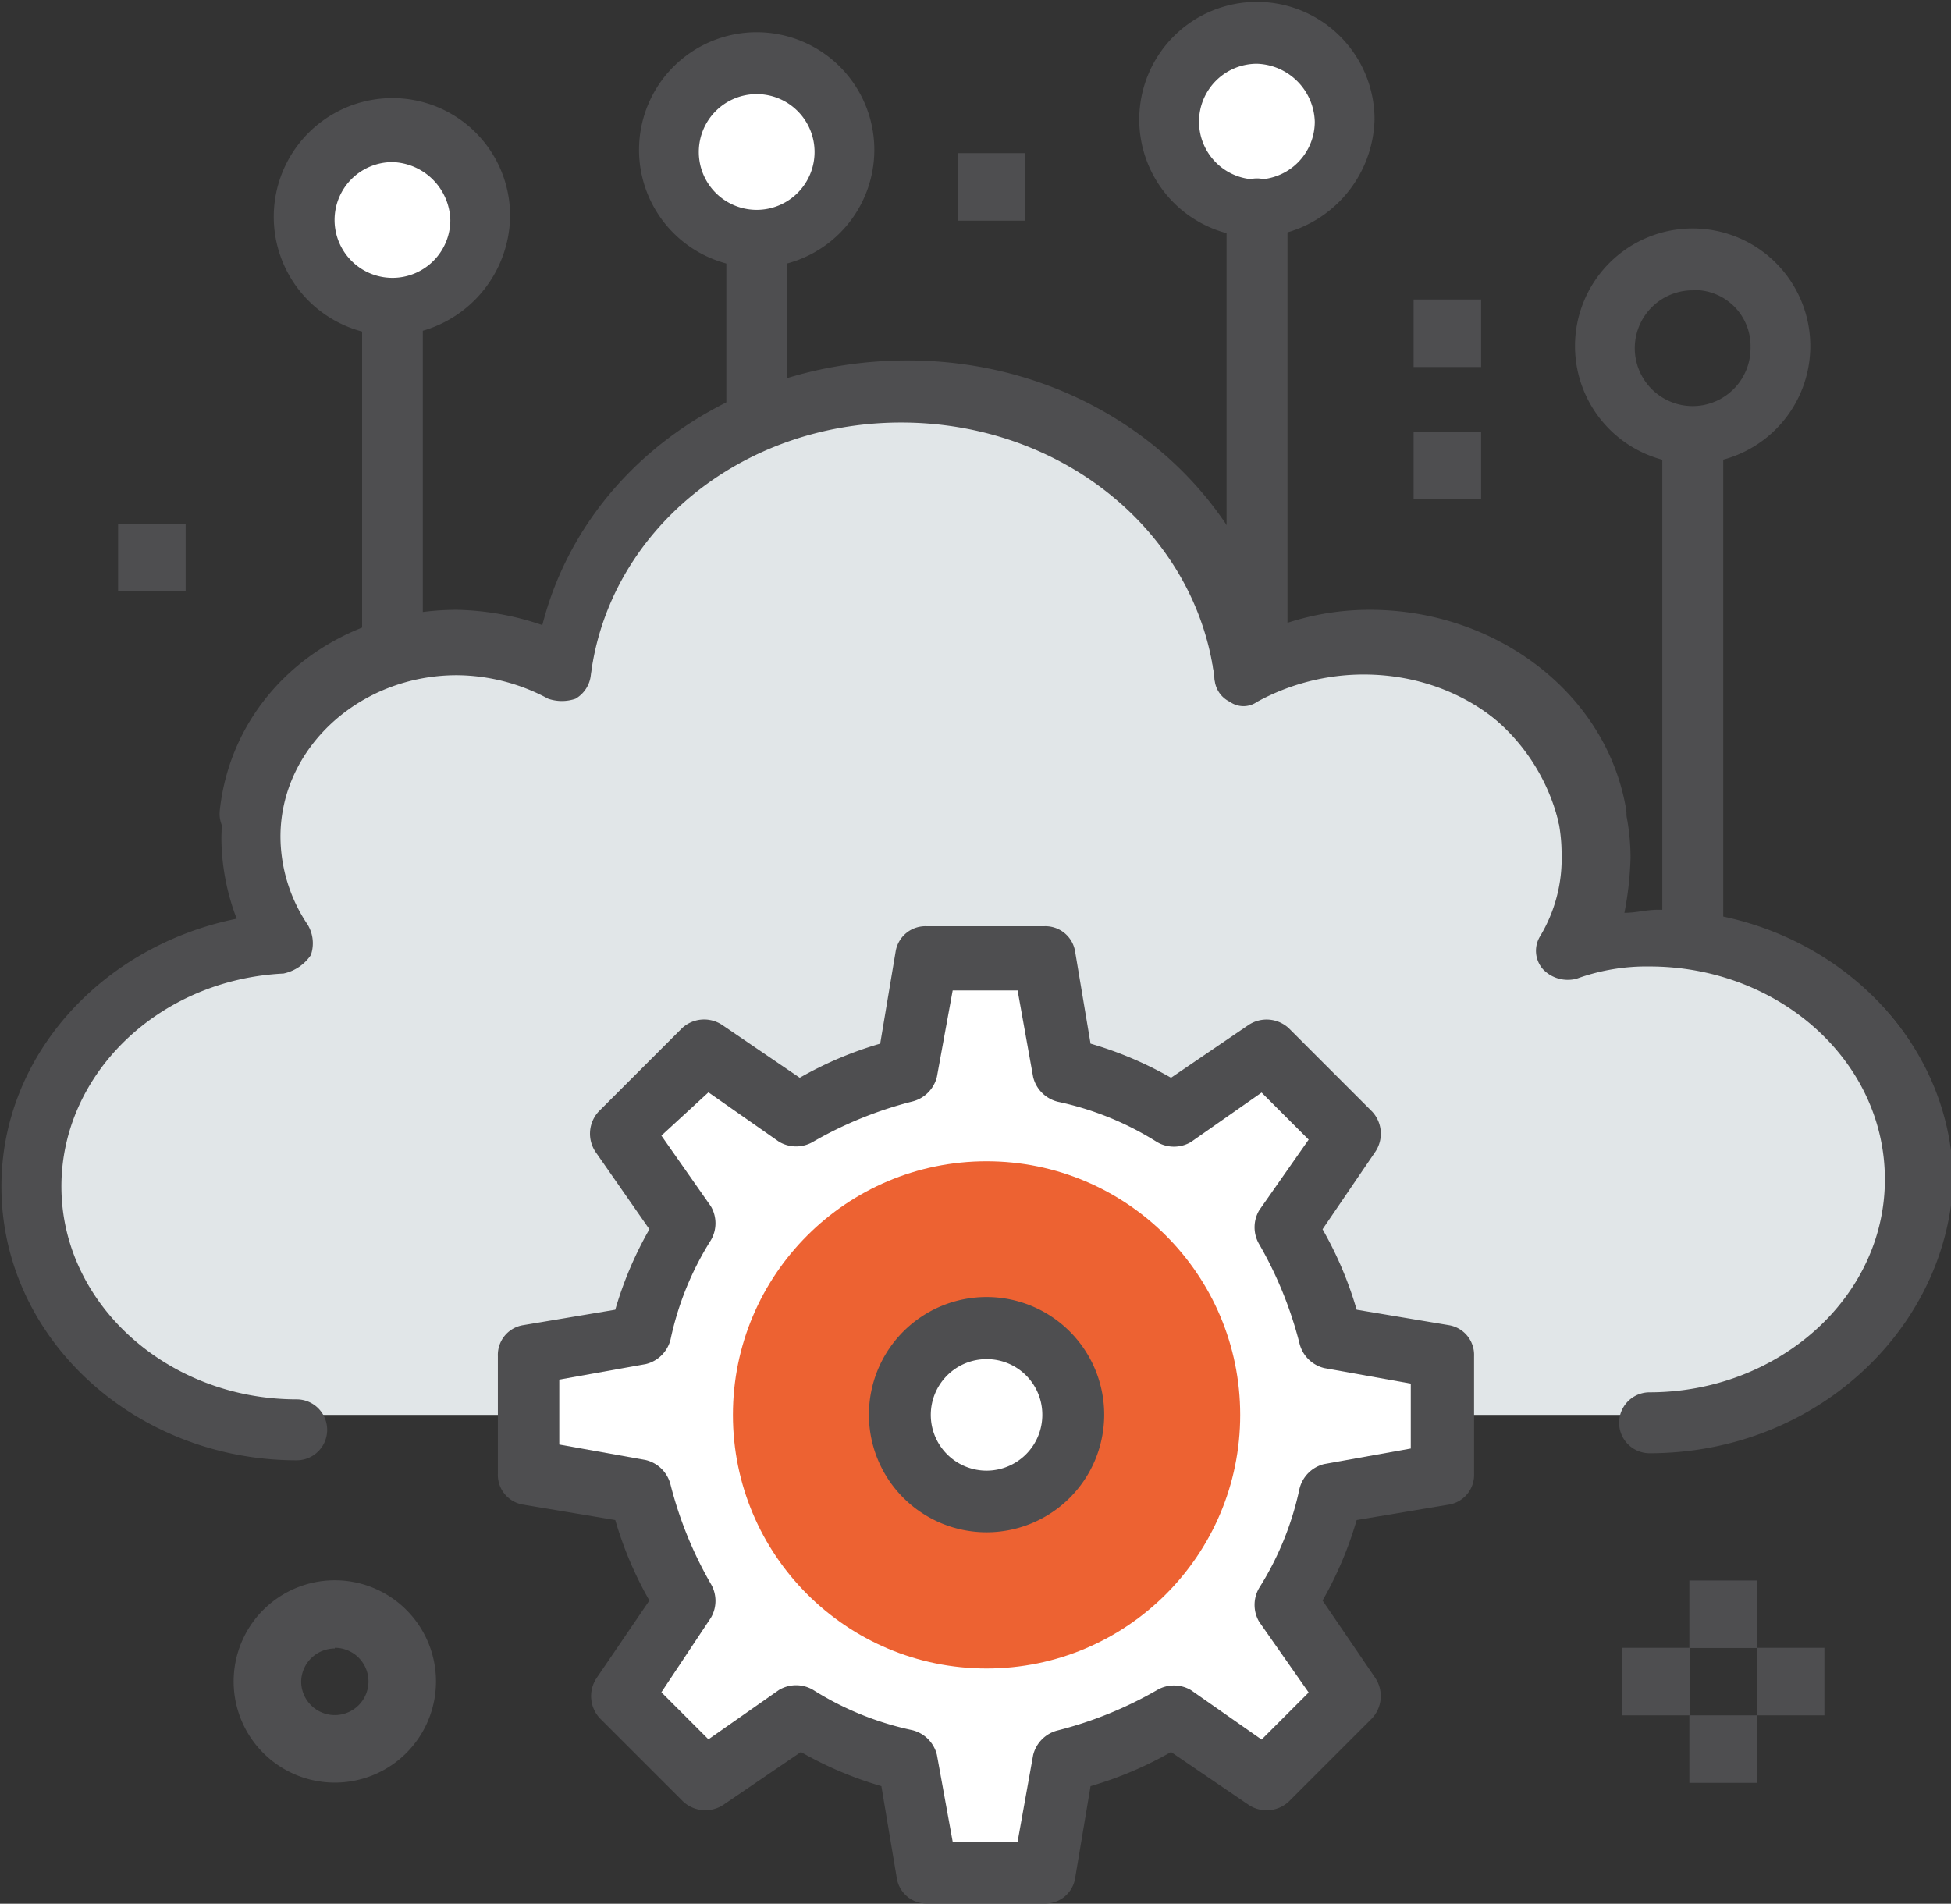
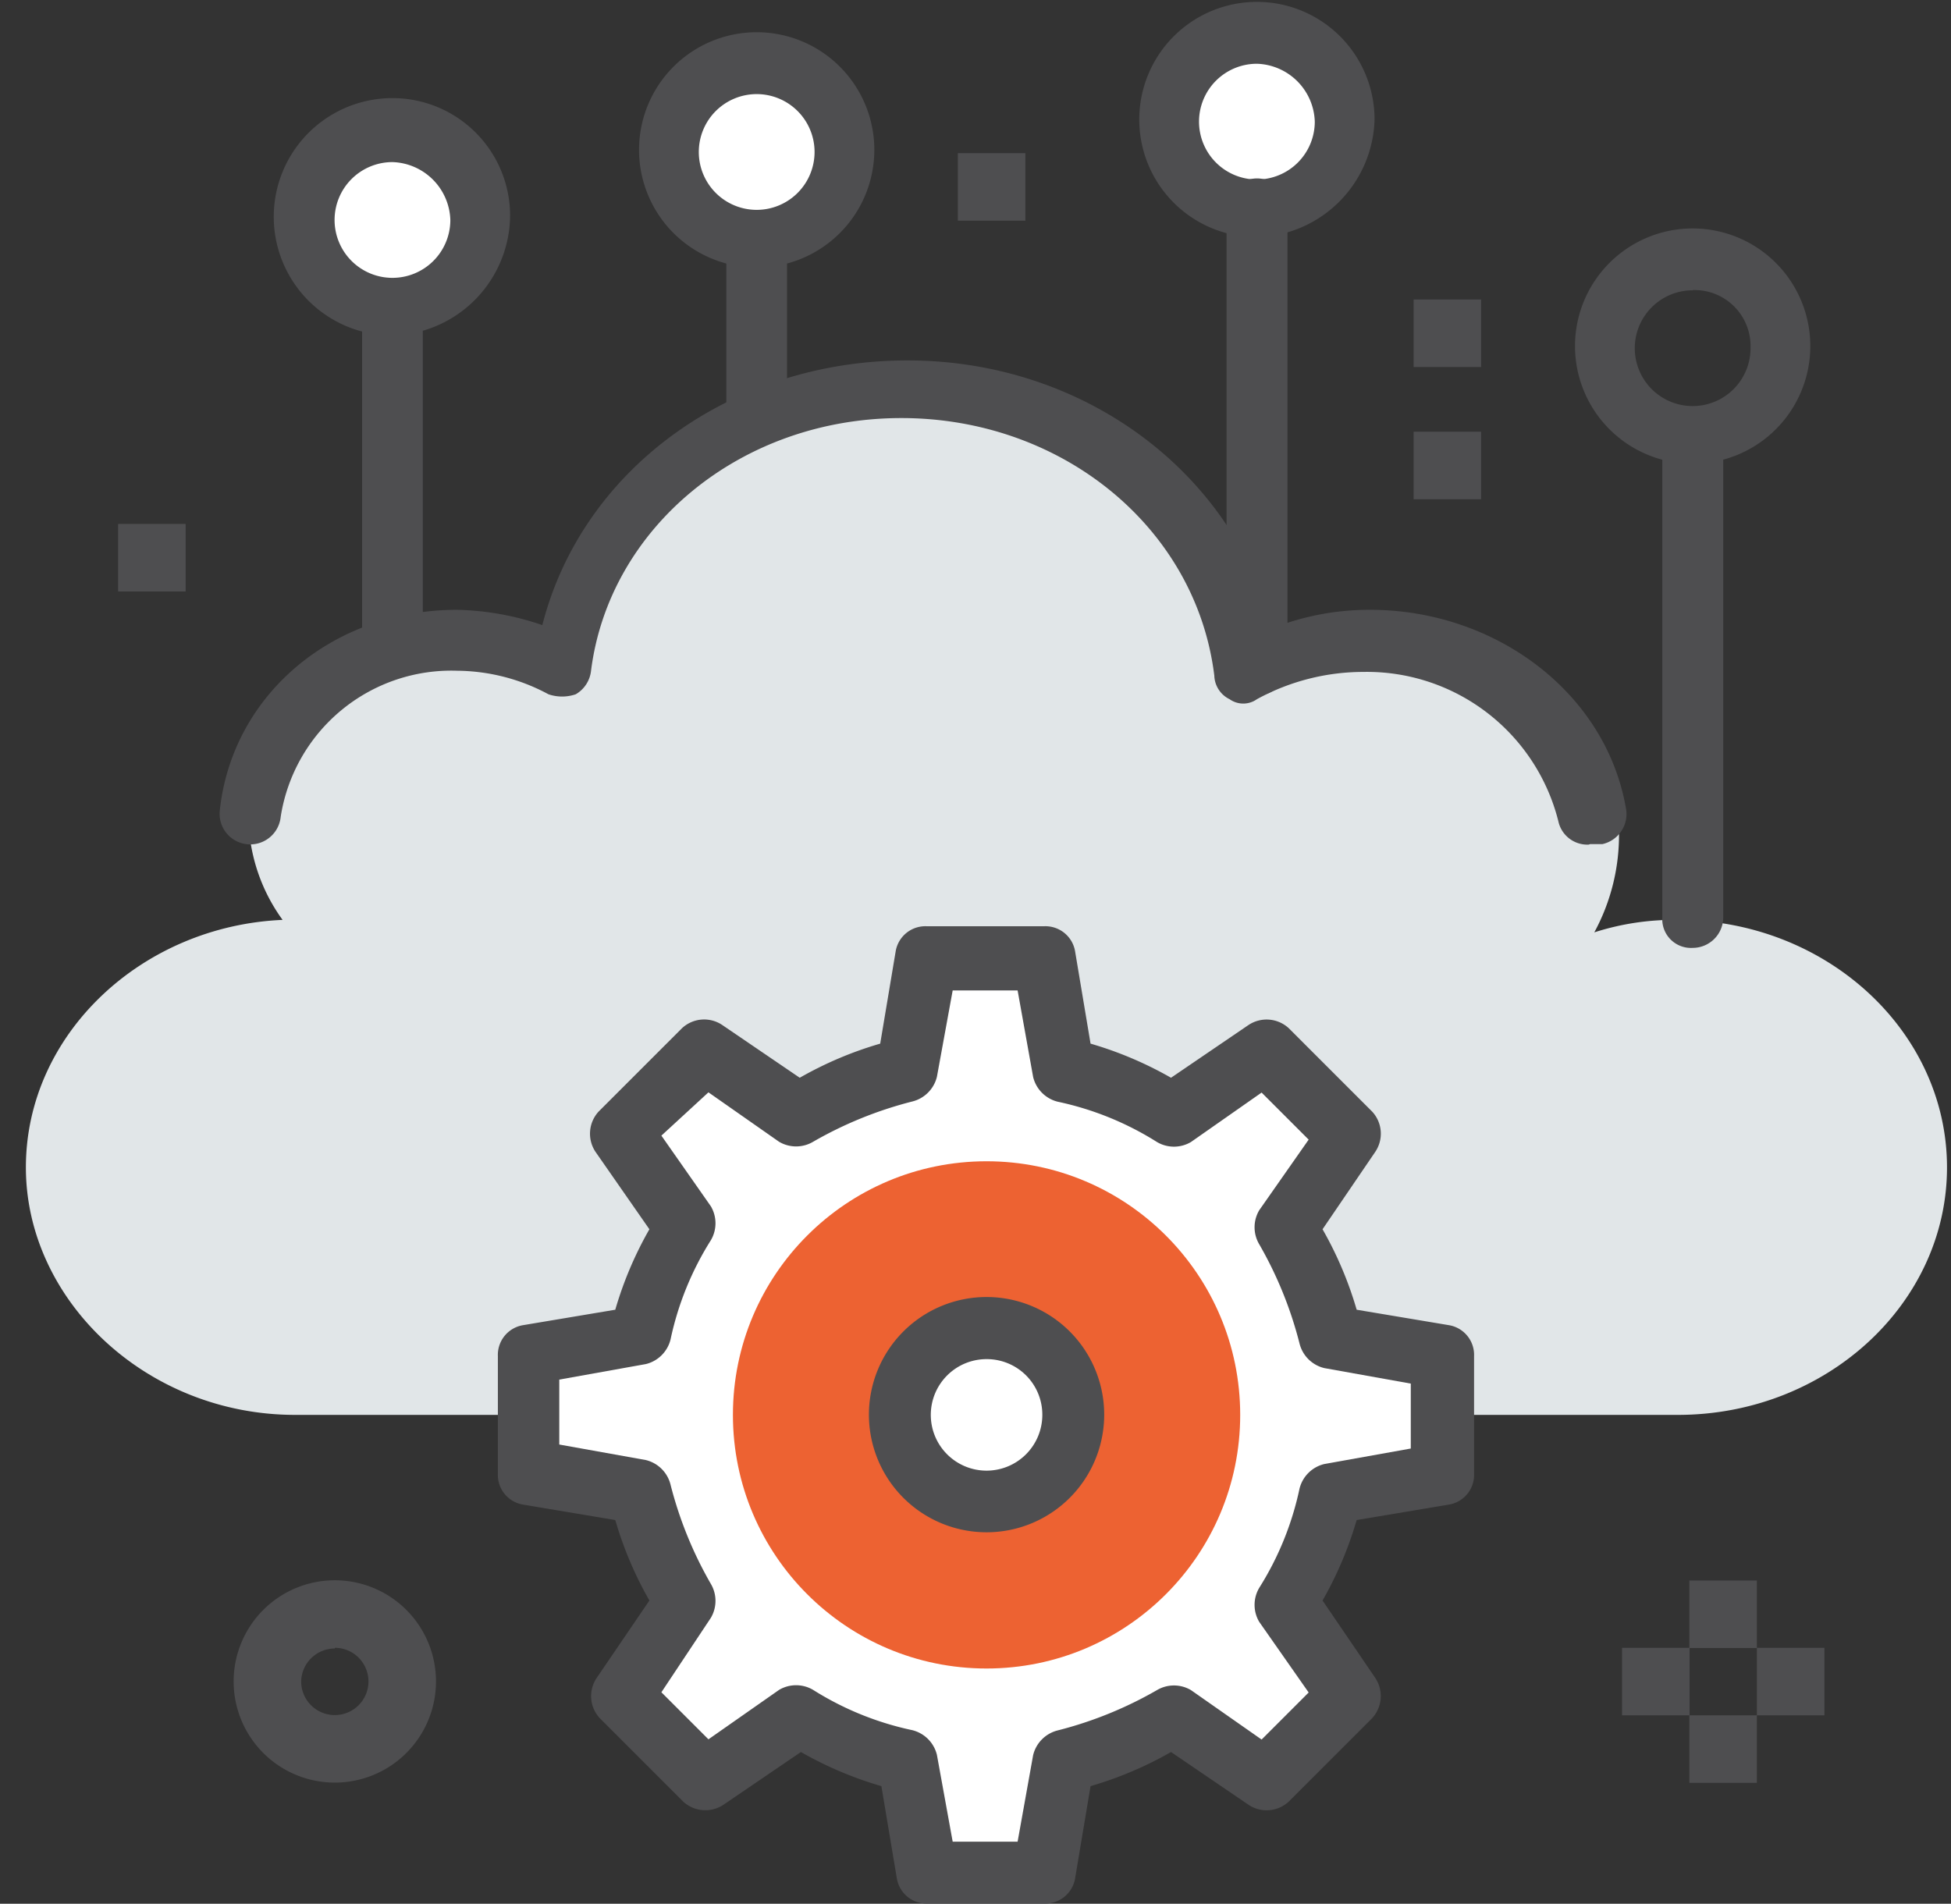
<svg xmlns="http://www.w3.org/2000/svg" id="Layer_1" data-name="Layer 1" viewBox="0 0 82.92 80.92">
  <rect x="0" y="0" width="82.92" height="80.92" fill="#333333" stroke="none" />
  <defs>
    <style>.cls-1{fill:#e1e6e8;}.cls-2{fill:#4e4e50;}.cls-3{fill:#fff;}.cls-4{fill:#ed6232;}</style>
  </defs>
  <title>icon-7</title>
  <path class="cls-1" d="M739,138.37c6.31,0,11.44-4.73,11.44-10.52s-5.13-10.52-11.44-10.52a11.07,11.07,0,0,0-3.55.53,8.67,8.67,0,0,0,1.05-4.21c0-5-4.47-9.07-9.86-9.07a11.53,11.53,0,0,0-5.26,1.31c-0.79-6.84-7.1-12.23-14.86-12.23s-13.81,5.26-14.73,12.1a8.88,8.88,0,0,0-4.6-1.18c-5,0-8.94,3.68-8.94,8.28a7.57,7.57,0,0,0,1.45,4.47c-6,.26-10.91,4.87-10.91,10.52s5.13,10.52,11.44,10.52" transform="translate(-667.69 -78.23)" />
-   <path class="cls-2" d="M737.8,140a1.29,1.29,0,1,1,0-2.59c5.43,0,10-4,10-9.05s-4.53-9.05-10-9.05a8.7,8.7,0,0,0-3.1.52,1.46,1.46,0,0,1-1.42-.39,1.18,1.18,0,0,1-.13-1.42,6.41,6.41,0,0,0,.91-3.49c0-4.27-3.75-7.63-8.41-7.63a9.44,9.44,0,0,0-4.53,1.16,1,1,0,0,1-1.16,0,1.15,1.15,0,0,1-.65-1c-0.78-6.21-6.47-10.87-13.32-10.87s-12.42,4.66-13.19,10.74a1.32,1.32,0,0,1-.65,1,1.79,1.79,0,0,1-1.16,0,8.29,8.29,0,0,0-3.88-1c-4.14,0-7.5,3.1-7.5,6.86a6.74,6.74,0,0,0,1.16,3.75,1.53,1.53,0,0,1,.13,1.29,1.88,1.88,0,0,1-1.16.78c-5.3.26-9.44,4.27-9.44,9.05,0,5,4.53,9.05,10,9.05a1.29,1.29,0,1,1,0,2.59c-6.86,0-12.55-5.17-12.55-11.64,0-5.56,4.27-10.22,10-11.38a9.72,9.72,0,0,1-.65-3.36c0-5.17,4.53-9.44,10.09-9.44a11.88,11.88,0,0,1,3.62.65c1.68-6.6,8-11.25,15.52-11.25s13.84,4.79,15.52,11.38a11.2,11.2,0,0,1,4.14-.78c6.08,0,11,4.66,11,10.22a14.25,14.25,0,0,1-.26,2.33c0.52,0,.91-0.13,1.42-0.13,6.86,0,12.55,5.17,12.55,11.64C750.35,134.82,744.79,140,737.8,140Z" transform="translate(-667.69 -78.23)" />
  <path class="cls-2" d="M735.21,114.13a1.26,1.26,0,0,1-1.29-1,8.39,8.39,0,0,0-8.28-6.34,9.44,9.44,0,0,0-4.53,1.16,1,1,0,0,1-1.16,0,1.15,1.15,0,0,1-.65-1C718.53,100.67,712.84,96,706,96s-12.42,4.66-13.19,10.74a1.32,1.32,0,0,1-.65,1,1.79,1.79,0,0,1-1.16,0,8.29,8.29,0,0,0-3.88-1,7.34,7.34,0,0,0-7.5,6.21,1.3,1.3,0,0,1-2.59-.26c0.52-4.92,4.79-8.54,10.09-8.54a11.88,11.88,0,0,1,3.62.65c1.68-6.6,8-11.25,15.52-11.25s13.84,4.79,15.52,11.38a11.2,11.2,0,0,1,4.14-.78c5.3,0,10,3.49,10.87,8.41a1.31,1.31,0,0,1-1,1.55h-0.52Z" transform="translate(-667.69 -78.23)" />
  <path class="cls-3" d="M729,140.86v-5l-4.73-.79a13.19,13.19,0,0,0-2-4.6l2.76-3.94L721.52,123l-3.94,2.76a15.71,15.71,0,0,0-4.6-2L712.18,119h-5l-0.92,4.6a13.19,13.19,0,0,0-4.6,2l-3.94-2.76-3.55,3.55,2.76,3.94a15.71,15.71,0,0,0-2,4.6l-4.73.79v5l4.73,0.79a13.19,13.19,0,0,0,2,4.6l-2.76,3.94,3.55,3.55,3.94-2.76a15.71,15.71,0,0,0,4.6,2l0.79,4.73h5l0.79-4.73a13.19,13.19,0,0,0,4.6-2l3.94,2.76,3.55-3.55-2.76-3.94a15.71,15.71,0,0,0,2-4.6Z" transform="translate(-667.69 -78.23)" />
  <path class="cls-2" d="M712.12,159.14h-5a1.28,1.28,0,0,1-1.31-1.05l-0.66-3.94a15.71,15.71,0,0,1-3.42-1.45l-3.29,2.24a1.39,1.39,0,0,1-1.71-.13l-3.55-3.55a1.38,1.38,0,0,1-.13-1.71l2.24-3.29a15.71,15.71,0,0,1-1.45-3.42l-3.94-.66a1.28,1.28,0,0,1-1.05-1.31v-5a1.28,1.28,0,0,1,1.05-1.31l3.94-.66a15.71,15.71,0,0,1,1.45-3.42L693,127.19a1.39,1.39,0,0,1,.13-1.71l3.55-3.55a1.38,1.38,0,0,1,1.71-.13l3.29,2.24a15.71,15.71,0,0,1,3.42-1.45l0.66-3.94a1.28,1.28,0,0,1,1.31-1.05h5a1.28,1.28,0,0,1,1.31,1.05l0.66,3.94a15.71,15.71,0,0,1,3.42,1.45l3.29-2.24a1.39,1.39,0,0,1,1.71.13l3.55,3.55a1.38,1.38,0,0,1,.13,1.71l-2.24,3.29a15.71,15.71,0,0,1,1.45,3.42l3.94,0.66a1.28,1.28,0,0,1,1.05,1.31v5a1.28,1.28,0,0,1-1.05,1.31l-3.94.66a15.71,15.71,0,0,1-1.45,3.42l2.24,3.29a1.39,1.39,0,0,1-.13,1.71l-3.55,3.55a1.38,1.38,0,0,1-1.71.13l-3.29-2.24a15.71,15.71,0,0,1-3.42,1.45l-0.66,3.94A1.28,1.28,0,0,1,712.12,159.14Zm-3.94-2.63h2.76l0.66-3.68a1.43,1.43,0,0,1,1.05-1.05,16.65,16.65,0,0,0,4.21-1.71,1.42,1.42,0,0,1,1.45,0l3,2.1,2-2-2.1-3a1.42,1.42,0,0,1,0-1.45,12.91,12.91,0,0,0,1.71-4.21,1.43,1.43,0,0,1,1.05-1.05l3.68-.66v-2.76l-3.68-.66a1.43,1.43,0,0,1-1.05-1.05,16.65,16.65,0,0,0-1.71-4.21,1.42,1.42,0,0,1,0-1.45l2.1-3-2-2-3,2.1a1.42,1.42,0,0,1-1.45,0,12.91,12.91,0,0,0-4.21-1.71,1.43,1.43,0,0,1-1.05-1.05l-0.66-3.68h-2.76L707.51,124a1.43,1.43,0,0,1-1.05,1.05,16.65,16.65,0,0,0-4.21,1.71,1.42,1.42,0,0,1-1.45,0l-3-2.1-2,1.84,2.1,3a1.42,1.42,0,0,1,0,1.45,12.91,12.91,0,0,0-1.71,4.21,1.43,1.43,0,0,1-1.05,1.05l-3.68.66v2.76l3.68,0.66a1.43,1.43,0,0,1,1.05,1.05,16.65,16.65,0,0,0,1.71,4.21,1.42,1.42,0,0,1,0,1.45l-2.1,3.16,2,2,3-2.1a1.42,1.42,0,0,1,1.45,0,12.91,12.91,0,0,0,4.21,1.71,1.43,1.43,0,0,1,1.05,1.05Z" transform="translate(-667.69 -78.23)" />
  <circle class="cls-4" cx="41.93" cy="60.14" r="10.78" />
  <circle class="cls-3" cx="41.93" cy="60.14" r="3.68" />
  <path class="cls-2" d="M709.62,143.36a5,5,0,1,1,5-5A5,5,0,0,1,709.62,143.36Zm0-7.36a2.37,2.37,0,1,0,2.37,2.37A2.36,2.36,0,0,0,709.62,136Z" transform="translate(-667.69 -78.23)" />
  <path class="cls-2" d="M739.63,97.94a5,5,0,1,1,5-5A5,5,0,0,1,739.63,97.94Zm0-7.37A2.46,2.46,0,1,0,742.09,93,2.38,2.38,0,0,0,739.63,90.56Z" transform="translate(-667.69 -78.23)" />
  <circle class="cls-3" cx="53.42" cy="5.17" r="3.75" />
  <path class="cls-2" d="M721.11,88.31a5,5,0,1,1,5-5A5.14,5.14,0,0,1,721.11,88.31Zm0-7.37a2.46,2.46,0,1,0,2.46,2.46A2.54,2.54,0,0,0,721.11,80.94Z" transform="translate(-667.69 -78.23)" />
  <circle class="cls-3" cx="32.15" cy="6.46" r="3.75" />
  <path class="cls-2" d="M699.85,89.6a5,5,0,1,1,5-5A5,5,0,0,1,699.85,89.6Zm0-7.37a2.46,2.46,0,1,0,2.46,2.46A2.46,2.46,0,0,0,699.85,82.23Z" transform="translate(-667.69 -78.23)" />
  <circle class="cls-3" cx="16.68" cy="9.35" r="3.75" />
  <path class="cls-2" d="M684.37,92.49a5,5,0,0,1,0-10.09,5,5,0,0,1,5,5A5.14,5.14,0,0,1,684.37,92.49Zm0-7.37a2.46,2.46,0,1,0,2.46,2.46A2.54,2.54,0,0,0,684.37,85.12Z" transform="translate(-667.69 -78.23)" />
  <path class="cls-2" d="M739.63,118.52a1.22,1.22,0,0,1-1.29-1.29V96.64a1.32,1.32,0,0,1,2.59,0v20.58A1.3,1.3,0,0,1,739.63,118.52Z" transform="translate(-667.69 -78.23)" />
  <path class="cls-2" d="M721.11,107.79a1.22,1.22,0,0,1-1.29-1.29V87a1.3,1.3,0,0,1,2.59,0v19.47A1.3,1.3,0,0,1,721.11,107.79Z" transform="translate(-667.69 -78.23)" />
  <path class="cls-2" d="M699.85,96.8a1.22,1.22,0,0,1-1.29-1.29v-7.2c0-.78.52-1,1.29-1s1.29,0.2,1.29,1v7.2A1.22,1.22,0,0,1,699.85,96.8Z" transform="translate(-667.69 -78.23)" />
  <path class="cls-2" d="M684.47,106.89a1.23,1.23,0,0,1-1.39-1.29V91.76a1.5,1.5,0,0,1,1.83-1.56,0.92,0.92,0,0,1,.75,1v14.39A1.31,1.31,0,0,1,684.47,106.89Z" transform="translate(-667.69 -78.23)" />
  <rect class="cls-2" x="40.71" y="6.51" width="2.87" height="2.87" />
  <rect class="cls-2" x="5.02" y="22.27" width="2.87" height="2.87" />
  <rect class="cls-2" x="60.08" y="12.73" width="2.87" height="2.87" />
  <rect class="cls-2" x="60.08" y="18.35" width="2.87" height="2.87" />
  <rect class="cls-2" x="71.8" y="67.18" width="2.87" height="2.87" />
  <rect class="cls-2" x="68.94" y="70.04" width="2.87" height="2.87" />
  <rect class="cls-2" x="71.8" y="72.91" width="2.87" height="2.87" />
  <rect class="cls-2" x="74.67" y="70.04" width="2.87" height="2.87" />
  <path class="cls-2" d="M681.92,154a4.3,4.3,0,1,0-4.3-4.3A4.3,4.3,0,0,0,681.92,154Zm0-5.73a1.43,1.43,0,1,1-1.43,1.43A1.43,1.43,0,0,1,681.92,148.3Z" transform="translate(-667.69 -78.23)" />
</svg>